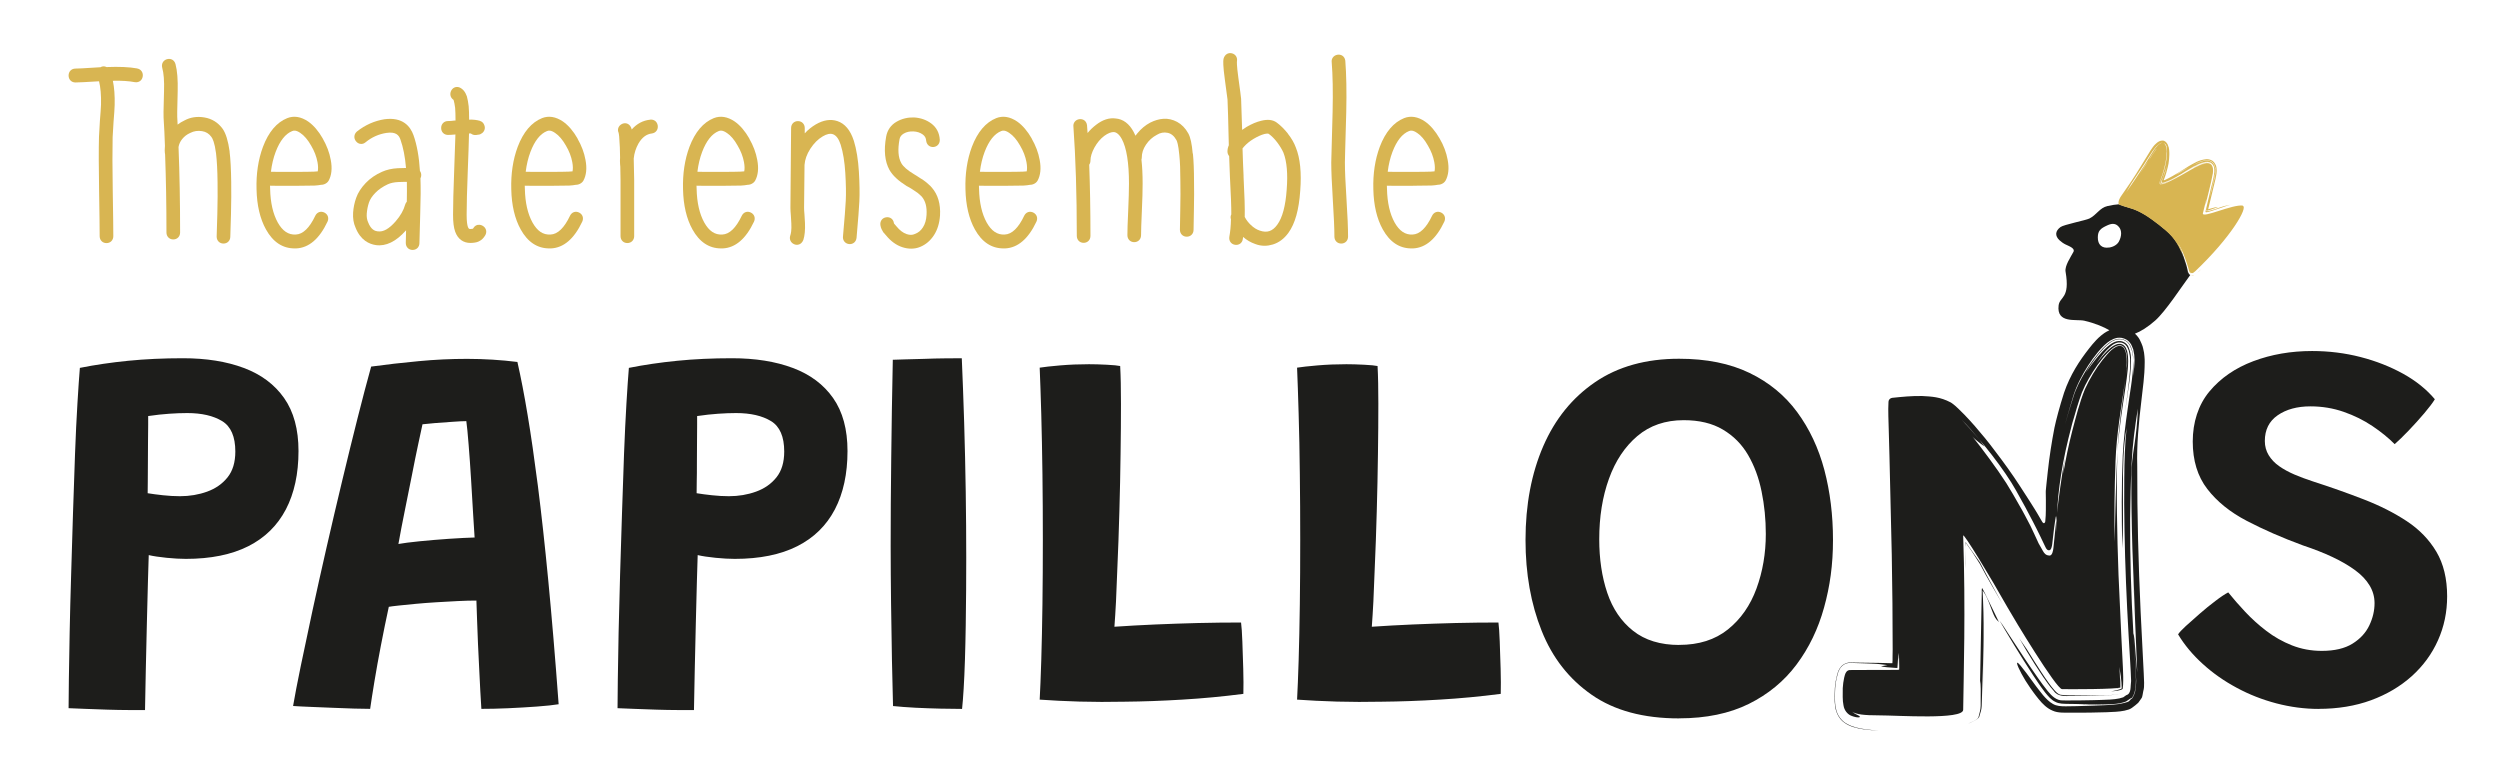
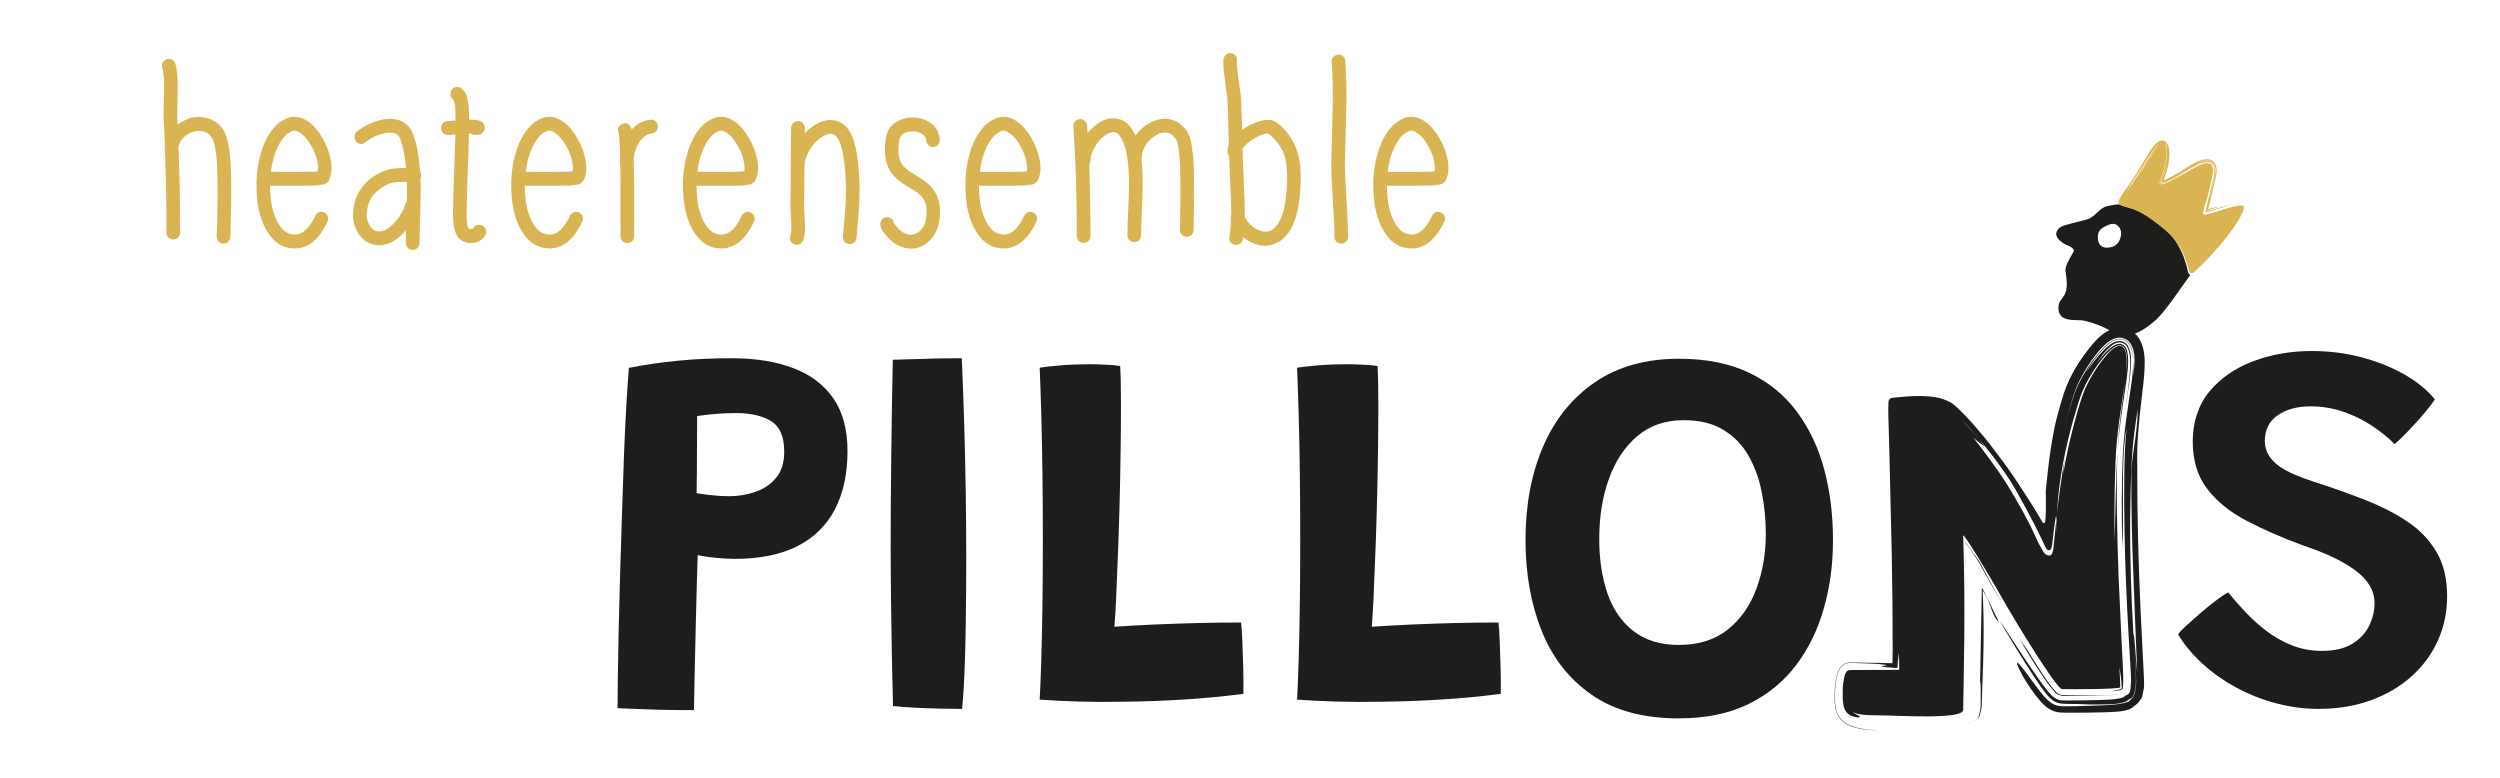
<svg xmlns="http://www.w3.org/2000/svg" id="Ebene_1" data-name="Ebene 1" viewBox="0 0 443.21 137.91">
  <defs>
    <style>
      .cls-1 {
        fill: #1d1d1b;
      }

      .cls-1, .cls-2 {
        stroke-width: 0px;
      }

      .cls-2 {
        fill: #d8b552;
      }
    </style>
  </defs>
  <path class="cls-2" d="M389.53,48.35c.3-.23.51-.38.78-.76-.23.33-.52.48-.78.76" />
  <path class="cls-2" d="M392.95,36.09l-.05.22c.13-.56.25-1.11.37-1.65-.12.53-.22.97-.32,1.44" />
-   <path class="cls-1" d="M26.18,87.44c.79.13,1.7.25,2.72.36,1.01.11,2.02.17,3,.17,1.72,0,3.32-.27,4.82-.81,1.49-.54,2.7-1.38,3.62-2.53.92-1.15,1.38-2.67,1.38-4.58,0-2.64-.78-4.44-2.33-5.39-1.56-.95-3.62-1.43-6.2-1.43-.99,0-2.05.04-3.2.12-1.14.08-2.38.21-3.72.41v1.57c0,.86-.01,1.9-.03,3.12-.02,1.22-.02,2.45-.02,3.67s0,2.33-.02,3.31c-.02.99-.02,1.65-.02,2M12.16,125.54c0-1.11.02-2.84.05-5.17.03-2.34.08-5.09.14-8.25.06-3.16.15-6.55.26-10.16.11-3.61.22-7.25.33-10.92.11-3.67.23-7.18.36-10.54.12-3.35.27-6.36.43-9.01.16-2.65.3-4.74.43-6.27,2.7-.54,5.56-.96,8.58-1.26,3.02-.3,6.25-.45,9.68-.45,4.13,0,7.73.57,10.8,1.72,3.07,1.15,5.45,2.92,7.15,5.34,1.7,2.42,2.55,5.55,2.55,9.39,0,4.04-.75,7.49-2.24,10.35-1.5,2.86-3.72,5.04-6.67,6.53-2.96,1.49-6.65,2.24-11.06,2.24-.99,0-2.12-.06-3.41-.19-1.29-.13-2.35-.29-3.17-.48-.03.89-.08,2.43-.14,4.62-.06,2.19-.13,4.67-.19,7.42-.07,2.75-.13,5.5-.19,8.25-.06,2.75-.11,5.14-.14,7.18h-2.82c-1.21,0-2.49-.03-3.86-.07-1.37-.05-2.67-.1-3.91-.14-1.24-.05-2.22-.09-2.95-.12" />
-   <path class="cls-1" d="M70.63,96.44c.83-.15,2.07-.31,3.74-.48,1.67-.17,3.42-.31,5.24-.44,1.82-.12,3.33-.2,4.53-.23-.06-.74-.14-2.05-.25-3.95-.11-1.9-.23-3.98-.37-6.23-.14-2.25-.28-4.34-.44-6.27-.15-1.93-.29-3.33-.41-4.18-.55,0-1.37.04-2.46.12-1.09.08-2.14.15-3.15.23-1.01.08-1.73.15-2.16.21-.19.83-.44,2.04-.78,3.63-.34,1.59-.71,3.4-1.1,5.42-.4,2.02-.81,4.08-1.24,6.18-.43,2.1-.81,4.1-1.15,6M65.62,125.67c-.71,0-1.65-.02-2.83-.05-1.18-.03-2.44-.08-3.79-.14-1.35-.06-2.65-.11-3.91-.16-1.26-.05-2.3-.1-3.13-.16.31-1.81.76-4.17,1.36-7.08.6-2.91,1.29-6.18,2.07-9.79.78-3.62,1.63-7.4,2.53-11.35.91-3.95,1.82-7.88,2.76-11.77.93-3.89,1.84-7.57,2.71-11.03.87-3.46,1.68-6.51,2.41-9.15,2.7-.37,5.5-.69,8.41-.96,2.91-.28,5.78-.41,8.6-.41,1.5,0,3,.05,4.5.14,1.5.09,2.97.23,4.42.41.61,2.7,1.22,5.83,1.81,9.4.6,3.57,1.2,7.76,1.82,12.57.61,4.81,1.23,10.4,1.84,16.76.61,6.36,1.23,13.68,1.84,21.95-.92.15-2.2.29-3.84.41-1.64.12-3.35.22-5.13.3-1.78.08-3.35.11-4.73.11-.06-.89-.12-1.95-.19-3.19-.06-1.24-.13-2.58-.2-4.02-.08-1.44-.15-2.89-.21-4.34-.06-1.45-.11-2.85-.16-4.18-.05-1.33-.09-2.49-.12-3.47-.98,0-2.09.03-3.31.09-1.23.06-2.48.13-3.77.21-1.29.08-2.5.17-3.65.28-1.15.11-2.15.21-3.01.3-.86.09-1.46.17-1.79.23-.49,2.27-.96,4.55-1.4,6.85-.44,2.3-.83,4.43-1.15,6.39-.32,1.96-.58,3.59-.76,4.87" />
  <path class="cls-1" d="M123.5,87.44c.79.13,1.7.25,2.72.36,1.02.11,2.02.17,3,.17,1.72,0,3.32-.27,4.81-.81,1.5-.54,2.7-1.38,3.62-2.53.92-1.15,1.38-2.67,1.38-4.58,0-2.64-.78-4.44-2.33-5.39-1.56-.95-3.62-1.43-6.2-1.43-.99,0-2.05.04-3.19.12-1.14.08-2.38.21-3.72.41v1.57c0,.86,0,1.9-.02,3.12-.02,1.22-.02,2.45-.02,3.67s0,2.33-.03,3.31c-.02.99-.02,1.65-.02,2M109.48,125.54c0-1.11.02-2.84.05-5.17.03-2.34.08-5.09.14-8.25.07-3.16.15-6.55.26-10.16.11-3.61.22-7.25.34-10.92.11-3.67.23-7.18.36-10.54.13-3.35.27-6.36.43-9.01.16-2.65.3-4.74.43-6.27,2.7-.54,5.56-.96,8.58-1.26,3.02-.3,6.24-.45,9.68-.45,4.13,0,7.73.57,10.8,1.72,3.07,1.15,5.45,2.92,7.15,5.34,1.7,2.42,2.55,5.55,2.55,9.39,0,4.04-.75,7.49-2.24,10.35-1.5,2.86-3.72,5.04-6.68,6.53-2.96,1.49-6.64,2.24-11.06,2.24-.99,0-2.12-.06-3.41-.19-1.29-.13-2.35-.29-3.17-.48-.03.89-.08,2.43-.14,4.62-.06,2.19-.13,4.67-.19,7.42-.06,2.75-.13,5.5-.19,8.25-.07,2.75-.11,5.14-.14,7.18h-2.81c-1.21,0-2.5-.03-3.86-.07s-2.67-.1-3.91-.14c-1.24-.05-2.22-.09-2.96-.12" />
  <path class="cls-1" d="M170.55,125.68c-1.06,0-2.32-.02-3.79-.05-1.47-.03-2.96-.09-4.46-.16-1.5-.08-2.83-.18-3.98-.3-.06-2.11-.12-4.77-.19-8-.06-3.22-.11-6.63-.16-10.21-.04-3.58-.07-6.97-.07-10.16,0-4.77.03-9.95.1-15.53.06-5.58.15-11.41.28-17.49.46-.03,1.2-.05,2.21-.07,1.01-.02,2.13-.05,3.37-.09,1.24-.05,2.46-.08,3.65-.09,1.19-.01,2.19-.02,3-.02.15,3.47.29,7.25.42,11.35.12,4.09.22,8.2.28,12.32.06,4.12.09,8.03.09,11.72,0,1.77,0,3.68-.02,5.74-.02,2.06-.04,4.15-.07,6.25-.03,2.11-.08,4.13-.14,6.07-.06,1.94-.14,3.67-.23,5.18s-.19,2.7-.28,3.53" />
  <path class="cls-1" d="M184.32,124.05c.09-1.7.19-4.03.28-6.97.09-2.95.16-6.26.21-9.95.05-3.69.07-7.5.07-11.44s-.02-7.82-.07-11.65c-.05-3.83-.12-7.38-.21-10.65-.09-3.27-.19-6.01-.28-8.21.77-.12,1.98-.26,3.62-.4,1.64-.14,3.35-.21,5.12-.21.9,0,1.95.03,3.14.09,1.19.06,1.99.14,2.39.23.1,1.8.14,4.04.14,6.72s-.02,5.64-.07,8.88c-.04,3.24-.11,6.61-.21,10.11-.09,3.5-.22,6.96-.37,10.37-.07,1.98-.14,3.87-.23,5.65-.09,1.78-.19,3.28-.28,4.49,2.32-.16,4.74-.29,7.23-.4,2.49-.11,5.03-.19,7.6-.26,2.57-.06,5.12-.09,7.62-.09.1.71.17,1.84.23,3.37.06,1.53.12,3.16.16,4.86.05,1.7.05,3.18.02,4.42-3.63.47-7.24.81-10.83,1.02-3.6.22-7.01.34-10.23.37-2.76.06-5.42.05-7.98-.02-2.56-.08-4.92-.19-7.09-.35" />
  <path class="cls-1" d="M229.95,124.05c.09-1.7.19-4.03.28-6.97.09-2.95.16-6.26.21-9.95.05-3.69.07-7.5.07-11.44s-.02-7.82-.07-11.65c-.04-3.83-.11-7.38-.21-10.65-.09-3.27-.19-6.01-.28-8.21.77-.12,1.98-.26,3.62-.4,1.64-.14,3.35-.21,5.12-.21.9,0,1.95.03,3.14.09,1.19.06,1.99.14,2.39.23.1,1.8.14,4.04.14,6.72s-.02,5.64-.07,8.88c-.04,3.24-.11,6.61-.21,10.11-.09,3.5-.22,6.96-.37,10.37-.07,1.98-.14,3.87-.23,5.65-.09,1.78-.19,3.28-.28,4.49,2.32-.16,4.74-.29,7.23-.4,2.49-.11,5.03-.19,7.6-.26,2.57-.06,5.12-.09,7.62-.09.1.71.17,1.84.23,3.37.06,1.53.12,3.16.16,4.86.05,1.7.05,3.18.02,4.42-3.63.47-7.24.81-10.83,1.02-3.6.22-7.01.34-10.23.37-2.76.06-5.42.05-7.98-.02-2.56-.08-4.92-.19-7.09-.35" />
  <path class="cls-1" d="M297.7,114.33c3.47,0,6.35-.91,8.63-2.74,2.28-1.83,3.97-4.25,5.07-7.26,1.1-3.01,1.65-6.23,1.65-9.67,0-2.6-.25-5.11-.75-7.53-.49-2.42-1.29-4.57-2.39-6.46-1.1-1.89-2.59-3.4-4.47-4.51-1.88-1.12-4.19-1.67-6.95-1.67-3.26,0-5.99.94-8.21,2.81-2.21,1.88-3.9,4.4-5.04,7.58-1.15,3.18-1.72,6.75-1.72,10.72,0,3.5.47,6.67,1.42,9.49.95,2.82,2.47,5.07,4.58,6.74,2.11,1.67,4.84,2.51,8.18,2.51M297.65,127.36c-6.29,0-11.45-1.39-15.46-4.18-4.02-2.79-6.98-6.57-8.88-11.35-1.91-4.77-2.86-10.14-2.86-16.09,0-6.26,1.05-11.8,3.14-16.63,2.09-4.82,5.16-8.61,9.21-11.37,4.05-2.76,9-4.14,14.86-4.14,4.87,0,9.03.84,12.49,2.51,3.46,1.67,6.28,3.99,8.46,6.95,2.18,2.96,3.79,6.38,4.82,10.25,1.02,3.88,1.53,8.02,1.53,12.42s-.53,8.18-1.58,11.97c-1.05,3.8-2.68,7.17-4.88,10.11-2.2,2.95-5.02,5.27-8.46,6.98-3.44,1.7-7.56,2.56-12.37,2.56" />
  <path class="cls-1" d="M411.07,125.68c-2.51,0-5.01-.33-7.49-.98-2.48-.65-4.83-1.57-7.05-2.77-2.22-1.19-4.22-2.59-6-4.21-1.78-1.61-3.25-3.36-4.39-5.26.19-.31.64-.8,1.37-1.47.73-.67,1.56-1.4,2.49-2.21.93-.81,1.85-1.56,2.77-2.25.91-.7,1.67-1.2,2.26-1.51.9,1.12,1.9,2.27,3.02,3.46,1.12,1.19,2.36,2.32,3.74,3.37,1.38,1.06,2.89,1.91,4.53,2.56,1.65.65,3.41.98,5.3.98,2.26,0,4.08-.43,5.44-1.28,1.37-.85,2.36-1.93,2.98-3.23.62-1.3.93-2.62.93-3.95,0-1.12-.29-2.16-.88-3.14-.59-.98-1.44-1.88-2.56-2.7-1.12-.82-2.45-1.6-4-2.33-1.55-.73-3.3-1.42-5.26-2.07-3.69-1.36-7.01-2.81-9.95-4.35-2.94-1.53-5.28-3.42-7-5.65-1.72-2.23-2.58-5.04-2.58-8.42s.98-6.49,2.95-8.86c1.97-2.37,4.56-4.16,7.77-5.37,3.21-1.21,6.69-1.81,10.44-1.81,2.98,0,5.85.36,8.6,1.07,2.76.71,5.28,1.71,7.56,2.97,2.28,1.27,4.15,2.78,5.6,4.51-.37.62-.99,1.44-1.86,2.47-.87,1.02-1.79,2.05-2.77,3.07-.98,1.02-1.81,1.83-2.49,2.42-1.11-1.12-2.43-2.19-3.95-3.21s-3.21-1.86-5.07-2.51c-1.86-.65-3.83-.98-5.91-.98-2.35,0-4.29.53-5.81,1.58-1.52,1.05-2.28,2.57-2.28,4.56,0,.93.23,1.77.68,2.51.45.74,1.07,1.4,1.86,1.95.79.56,1.7,1.05,2.72,1.49,1.02.43,2.11.84,3.25,1.21,3.16,1.02,6.17,2.08,9.02,3.19,2.85,1.1,5.4,2.39,7.63,3.86,2.23,1.47,3.98,3.28,5.25,5.42,1.27,2.14,1.91,4.78,1.91,7.91,0,2.79-.54,5.39-1.63,7.81-1.08,2.42-2.63,4.53-4.65,6.35-2.02,1.81-4.42,3.23-7.21,4.26-2.79,1.02-5.89,1.53-9.3,1.53" />
  <path class="cls-1" d="M352,105.48l-.28-.45-.14-.22s-.05-.08-.09-.1c-.02.04,0,.1,0,.15l.06,1.27c.03.8.05,1.6.08,2.39.01.65.02,1.3.03,1.94,0,.89,0,1.76,0,2.64-.04,3.1-.07,6.13-.1,9.07l.08-10.67c0,1-.01,1.97-.02,2.92-.02,1.11-.04,2.2-.06,3.28-.08,2.45-.15,4.89-.24,7.48-.02.68-.24,1.19-.4,1.77-.07.6-1.46,1.07-2,1.36.34-.25,1.72-.63,1.85-1.23.12-.62.37-1.17.37-1.96.02-2.66.04-3.82-.1-4.43.08-4.28.16-8.56.24-12.83l.05-2.56c.03-.36-.04-.87.06-1.07.27.44.48.9.7,1.34.77,1.58,1.53,3.16,2.29,4.72-.64-.56-.84-1.05-1.21-1.99-.33-.88-.79-2.14-1.17-2.82" />
-   <path class="cls-1" d="M333.46,129.59c1.64,0,3.4.03,5.09.05-1.78-.02-3.52-.04-5.09-.05" />
  <path class="cls-1" d="M357.96,113.13c.47.69.94,1.36,1.41,2.05.82,1.33,1.66,2.67,2.53,3.99.45.68.86,1.3,1.38,2.01.29.39.58.79.91,1.15.32.35.66.74,1.13.84.89.14,2.07.08,2.79.11h2.4s2.77-.02,2.77-.02c1-.04,2.07-.06,2.85-.37-.85.34-2.03.36-3.14.4-.99.02-1.99.04-3,.07-.92,0-1.85.02-2.78.03-1.12,0-2.41.15-3.11-.9-.39-.42-.74-.88-1.08-1.35l-.8-1.13c-.52-.76-1.02-1.52-1.5-2.28-.97-1.53-1.89-3.06-2.75-4.6" />
  <path class="cls-1" d="M355.17,107.38c-1.36-2.43-2.8-4.75-4.17-7.4l-1.4-2.19-.83-1.17-.16-.25s-.05-.09-.1-.1c-.02.04,0,.08-.01.12l-.04.61c0,1.25.1,2.58.06,3.85,0-1.28-.07-2.8-.06-4.1v-.48s0-.08,0-.12c.02-.03.07.04.1.07l.16.24.83,1.16,1.48,2.11s0,.01.01.02c1.41,2.72,2.79,5.18,4.13,7.64" />
-   <path class="cls-1" d="M375.37,122c-.28.02-.55.04-.83.06l.77-.07c.13-.02.25-.04.38-.06.06-.02.12-.03.18-.06.07-.04.02-.12.03-.18-.02-.53-.05-1.05-.08-1.57l-.22-3.1c.09.83.16,1.7.23,2.62.03.46.05.93.08,1.4l.02.71c.05.15-.1.2-.21.21-.12.02-.24.04-.35.05" />
-   <path class="cls-2" d="M24.31,12.13c-1.38-.25-3.2-.33-5.42-.24-.35-.18-.75-.17-1.08.03-3.07.2-4.11.24-4.44.24-.7,0-1.21.52-1.21,1.23s.51,1.23,1.21,1.23c.54,0,1.91-.07,4.19-.21.27,1.09.39,2.47.35,4.13-.03.64-.09,1.61-.2,2.91-.08,1.28-.13,2.21-.16,2.8-.06,2.24-.05,5.48.02,9.62.07,4.14.1,6.81.1,8,0,.71.51,1.23,1.21,1.23s1.21-.52,1.21-1.23c0-1.19-.03-3.86-.1-8.01-.07-4.11-.07-7.32-.02-9.54.03-.54.08-1.44.16-2.69.11-1.32.18-2.32.2-3.03.04-1.64-.07-3.08-.32-4.28,1.56-.04,2.87.05,3.92.25.34.05.66-.03.91-.21.18-.14.41-.39.47-.84.09-.69-.33-1.27-1-1.38" />
  <path class="cls-2" d="M40.71,26.87v-.02c-.27-1.89-.67-3.21-1.25-4.03-.81-1.1-1.89-1.78-3.23-2-1.3-.22-2.49-.03-3.5.52-.45.21-.87.46-1.24.75-.02-.46-.05-.93-.07-1.39-.01-.12-.02-.81.08-4.49.05-2.06-.07-3.65-.39-4.86-.12-.44-.39-.66-.58-.77-.28-.15-.61-.18-.95-.08-.67.21-1,.83-.82,1.52.27.95.38,2.35.32,4.14-.11,3.7-.1,4.45-.08,4.68.11,1.69.19,3.41.24,5.01-.06.54-.05,1.09.03,1.55.16,4.3.24,8.95.24,13.82,0,.71.51,1.23,1.21,1.23s1.21-.52,1.21-1.23c0-5.31-.09-10.41-.28-15.16.09-.51.3-.98.65-1.41.38-.47.83-.82,1.44-1.09.65-.33,1.32-.43,2.08-.31.7.11,1.24.45,1.66,1.03.2.26.57.98.82,2.9.15,1.29.25,3.03.27,5.18.03,1.51.01,3.39-.04,5.56-.08,2.31-.12,3.65-.12,4.03,0,.71.51,1.23,1.21,1.23s1.21-.52,1.21-1.23c0-.37.04-1.69.12-3.97.05-2.21.07-4.13.04-5.69-.03-2.24-.12-4.06-.29-5.41" />
  <path class="cls-2" d="M53.27,23.59c.67.45,1.3,1.19,1.88,2.21.58.97.96,1.97,1.14,2.96.12.65.13,1.2.04,1.62-.19.02-.43.04-.7.05-.71.03-1.75.04-3.12.04h-3.33c-.48-.01-.85-.02-1.15-.02.16-1.29.44-2.47.84-3.52.75-1.97,1.73-3.21,2.93-3.69.26-.11.69-.2,1.46.34M57.23,24.57c-.76-1.33-1.63-2.35-2.6-3.03-1.28-.86-2.52-1.06-3.7-.6-1.87.75-3.32,2.46-4.31,5.09-.84,2.26-1.22,4.79-1.14,7.53.06,2.83.62,5.22,1.67,7.11,1.24,2.24,2.95,3.37,5.08,3.37.09,0,.19,0,.28,0,2.25-.1,4.12-1.7,5.55-4.74.29-.62.08-1.28-.52-1.6-.3-.16-.64-.2-.94-.1-.3.1-.55.33-.7.64-1.03,2.17-2.19,3.29-3.46,3.34-1.33.08-2.36-.65-3.19-2.12-.85-1.53-1.31-3.53-1.36-5.97,0-.19-.02-.38-.02-.57.3,0,.71,0,1.28.02h3.35c1.4,0,2.47-.02,3.25-.04.48-.03.86-.07,1.13-.13.22,0,.4-.04.56-.09.36-.13.63-.33.82-.64.53-.96.66-2.2.38-3.68-.23-1.29-.71-2.56-1.42-3.79" />
  <path class="cls-2" d="M66.96,41.02c-.49-.06-1.19-.29-1.71-1.64-.19-.42-.27-.93-.23-1.51.05-.67.18-1.33.39-1.96.19-.57.57-1.15,1.14-1.73.58-.6,1.32-1.1,2.2-1.51.5-.23,1.14-.37,1.91-.4.37-.02.72-.03,1.06-.03.14,0,.27,0,.41,0,.02,1.03.02,2.21-.01,3.52-.13.14-.24.32-.3.54-.26.96-.82,1.95-1.68,2.94-1.15,1.32-2.21,1.93-3.17,1.77M74.45,30.34c-.15-2.52-.54-4.67-1.15-6.39-.55-1.52-1.87-3.24-5.13-2.81-1.77.28-3.41,1-4.9,2.18-.52.46-.59,1.16-.18,1.7.28.37.61.47.84.49.32.04.63-.07.87-.28,1.11-.91,2.37-1.47,3.73-1.67,1.72-.25,2.21.46,2.46,1.17.5,1.4.83,3.1.99,5.05-.44,0-.94.01-1.47.04-1.05.06-1.99.28-2.77.63-1.14.5-2.12,1.17-2.91,2-.79.83-1.36,1.7-1.68,2.61-.31.86-.49,1.75-.55,2.65-.06.97.08,1.86.42,2.61.89,2.28,2.45,2.96,3.62,3.13,1.77.25,3.56-.62,5.29-2.56.02-.02.04-.04.06-.06-.03,1.1-.05,1.85-.05,2.25,0,.71.51,1.23,1.21,1.23s1.21-.52,1.21-1.23c0-.65.05-2.37.14-5.18.09-2.62.1-4.73.04-6.28.09-.17.14-.37.14-.58,0-.27-.08-.52-.22-.72" />
  <path class="cls-2" d="M84.71,39.86c-.23.05-.55.18-.79.57v.02s-.06.08-.08.1c-.07.01-.17.02-.31.04-.35.05-.46-.03-.58-.37-.1-.28-.22-.87-.22-2.14,0-1.81.07-4.42.2-7.76.11-2.86.19-5.08.22-6.66.11,0,.22,0,.32,0,.26.22.6.32.97.27l.31-.05c.13,0,.26-.03.39-.08l.35-.21c.42-.34.57-.87.39-1.35-.11-.36-.33-.57-.51-.68l-.33-.15c-.51-.14-1.13-.23-1.87-.2,0-1-.03-1.78-.08-2.37-.08-.68-.18-1.25-.32-1.76-.28-.79-.7-1.32-1.33-1.59-.64-.23-1.28.09-1.52.75-.2.57-.01,1.13.48,1.46.01.03.03.06.04.11.09.32.18.77.25,1.31.04.51.07,1.27.07,2.25h-.17c-.49.07-.88.09-1.17.09-.7,0-1.21.52-1.21,1.23s.51,1.23,1.21,1.23c.33,0,.77-.03,1.32-.08-.04,1.56-.11,3.7-.22,6.42-.13,3.4-.2,6.03-.2,7.82,0,1.31.12,2.29.38,3,.47,1.3,1.43,1.99,2.7,1.99.13,0,.26,0,.4-.02.53-.04.93-.15,1.17-.3.4-.19.75-.53,1.03-.99.37-.59.23-1.28-.33-1.67-.29-.2-.62-.28-.94-.22" />
  <path class="cls-2" d="M98.44,23.59c.67.45,1.3,1.19,1.88,2.21.58.97.96,1.97,1.14,2.96.12.65.13,1.2.04,1.62-.19.02-.43.04-.7.05-.71.03-1.75.04-3.12.04h-3.33c-.48-.01-.85-.02-1.15-.02.16-1.29.44-2.47.84-3.52.75-1.97,1.73-3.21,2.93-3.69.26-.11.69-.2,1.46.34M102.4,24.57c-.76-1.33-1.63-2.35-2.6-3.03-1.28-.86-2.52-1.06-3.7-.6-1.87.75-3.32,2.46-4.32,5.09-.84,2.26-1.22,4.79-1.14,7.53.06,2.83.62,5.22,1.67,7.11,1.24,2.24,2.95,3.37,5.08,3.37.09,0,.19,0,.28,0,2.25-.1,4.12-1.7,5.55-4.74.29-.62.08-1.28-.52-1.6-.3-.16-.64-.2-.94-.1-.3.1-.55.33-.7.64-1.03,2.17-2.19,3.29-3.46,3.34-1.37.08-2.36-.65-3.19-2.12-.85-1.53-1.31-3.53-1.36-5.97,0-.19-.02-.38-.02-.57.3,0,.71,0,1.28.02h3.35c1.4,0,2.47-.02,3.25-.04.48-.03.86-.07,1.13-.13.22,0,.4-.04.56-.09.36-.13.63-.33.82-.64.53-.96.66-2.2.38-3.68-.23-1.29-.71-2.56-1.42-3.79" />
  <path class="cls-2" d="M115.25,21.22c-1.26.13-2.35.71-3.26,1.74-.04-.17-.08-.3-.14-.41-.15-.32-.4-.55-.7-.65-.31-.1-.64-.06-.93.1-.6.32-.82.98-.55,1.54.04.12.06.35.1.65.03.51.07,1.18.12,1.95,0,.55.01,1.17.04,1.76-.03.44-.03.87,0,1.21l.04.45h0c0,.73.02,1.52.04,2.35v9.95c0,.71.51,1.23,1.21,1.23s1.21-.52,1.21-1.23v-9.96c-.03-1.5-.05-2.81-.08-3.8.09-.94.38-1.83.83-2.64.64-1.1,1.42-1.69,2.4-1.8.69-.1,1.12-.68,1.03-1.39-.06-.44-.29-.7-.47-.84-.25-.18-.56-.26-.88-.22" />
  <path class="cls-2" d="M128.89,23.59c.67.45,1.3,1.19,1.87,2.21.58.97.96,1.97,1.14,2.96.12.65.13,1.2.04,1.62-.19.02-.43.04-.7.05-.71.03-1.75.04-3.12.04h-3.33c-.48-.01-.85-.02-1.15-.02.16-1.29.44-2.47.84-3.52.75-1.97,1.73-3.21,2.93-3.69.26-.11.69-.2,1.46.34M132.85,24.57c-.76-1.33-1.63-2.35-2.6-3.03-1.27-.86-2.52-1.06-3.7-.6-1.87.75-3.32,2.46-4.32,5.09-.84,2.26-1.22,4.79-1.14,7.53.06,2.83.62,5.22,1.67,7.11,1.24,2.24,2.95,3.37,5.08,3.37.09,0,.19,0,.28,0,2.25-.1,4.12-1.7,5.55-4.74.29-.62.08-1.28-.52-1.6-.3-.16-.64-.2-.94-.1-.3.1-.55.33-.7.64-1.03,2.17-2.19,3.29-3.46,3.34-1.35.08-2.36-.65-3.19-2.12-.85-1.53-1.31-3.53-1.36-5.97,0-.19-.02-.38-.02-.57.3,0,.71,0,1.28.02h3.35c1.4,0,2.47-.02,3.25-.04.48-.03.86-.07,1.13-.13.22,0,.4-.04.56-.09.36-.13.63-.33.82-.64.53-.96.66-2.2.38-3.68-.23-1.29-.71-2.56-1.42-3.79" />
  <path class="cls-2" d="M151.36,24.93h0c-.6-1.86-1.58-3.02-2.9-3.46-1.19-.4-2.48-.2-3.84.59-.72.43-1.38.95-1.95,1.58,0-.33,0-.64,0-.94,0-.71-.51-1.23-1.21-1.23s-1.21.52-1.21,1.23c0,1.58-.02,3.94-.06,7.06-.04,3.14-.06,5.5-.06,7.09,0,.33.03.8.08,1.39.05.7.08,1.15.08,1.38.06,1.18-.07,1.82-.2,2.18-.19.63.1,1.24.71,1.5.16.07.32.1.48.1.15,0,.3-.03.44-.09.21-.09.5-.28.7-.77.25-.77.34-1.76.29-3.01,0-.21-.03-.7-.09-1.5-.05-.5-.07-.89-.07-1.18,0-1.56.03-4.1.08-7.62.07-.94.41-1.9,1.03-2.86.62-.96,1.36-1.7,2.19-2.19.72-.43,1.32-.55,1.81-.39.59.21,1.05.84,1.38,1.87.43,1.37.7,3.05.82,5.01.12,2,.15,3.66.08,4.93-.07,1.31-.21,3.14-.42,5.45-.02.37-.05.65-.07.83-.09.7.34,1.28,1.02,1.38.34.05.66-.03.91-.22.18-.14.41-.39.47-.85.03-.24.06-.56.08-.96.21-2.34.35-4.19.42-5.54.07-1.39.04-3.14-.08-5.22-.13-2.14-.43-4-.9-5.53" />
  <path class="cls-2" d="M164.63,32.68l-.43-.37c-.16-.13-.36-.28-.63-.47l-.39-.23c-.13-.1-.35-.25-.67-.44-.23-.14-.38-.22-.51-.31-1.13-.68-1.88-1.33-2.22-1.95-.55-.99-.65-2.42-.3-4.26.08-.41.32-.72.74-.97.49-.29,1.07-.41,1.72-.38.65.03,1.19.21,1.65.54.38.28.57.61.61,1.14.09.69.64,1.14,1.3,1.08.65-.06,1.11-.55,1.11-1.26-.07-1.25-.59-2.23-1.54-2.93-.86-.63-1.87-.98-3.03-1.05-1.1-.03-2.13.21-3.06.74-1.02.57-1.67,1.49-1.88,2.66-.44,2.42-.24,4.4.58,5.89.56,1,1.57,1.94,3.07,2.88l.16.08c.07.03.2.11.38.21.21.13.37.22.45.28.1.08.28.2.54.36.18.11.32.2.41.28.1.08.22.18.36.31.14.12.26.24.35.33.67.78.95,1.84.86,3.26-.05.88-.26,1.63-.65,2.22-.37.57-.8.93-1.43,1.16-.41.2-.88.21-1.45.02-.62-.21-1.22-.66-1.82-1.39-.07-.07-.14-.15-.22-.26l-.17-.19s-.04-.1-.04-.1h0c-.06-.44-.29-.7-.47-.83-.25-.19-.58-.26-.91-.21-.69.1-1.12.69-1.02,1.4.04.26.11.5.21.71.09.18.17.33.3.54l.52.59c.83,1.01,1.79,1.71,2.86,2.06.54.18,1.06.26,1.57.26.55,0,1.08-.1,1.59-.31,1-.41,1.83-1.12,2.46-2.1.61-.95.97-2.12,1.06-3.47.12-2.03-.37-3.7-1.44-4.93-.18-.22-.38-.43-.62-.61" />
  <path class="cls-2" d="M178.96,23.59c.67.45,1.3,1.19,1.88,2.21.58.97.96,1.97,1.14,2.96.12.65.13,1.2.04,1.62-.19.02-.43.04-.7.05-.71.03-1.75.04-3.12.04h-3.33c-.48-.01-.85-.02-1.15-.02.16-1.29.44-2.47.84-3.52.75-1.97,1.73-3.21,2.93-3.69.26-.11.69-.2,1.46.34M182.92,24.57c-.76-1.33-1.63-2.35-2.6-3.03-1.28-.86-2.52-1.06-3.7-.6-1.87.75-3.32,2.46-4.32,5.09-.84,2.26-1.22,4.79-1.14,7.53.06,2.83.62,5.22,1.67,7.11,1.24,2.24,2.95,3.37,5.08,3.37.09,0,.19,0,.28,0,2.25-.1,4.12-1.7,5.55-4.74.29-.62.08-1.28-.52-1.6-.3-.16-.64-.2-.94-.1-.3.1-.55.33-.7.64-1.03,2.17-2.19,3.29-3.46,3.34-1.33.08-2.36-.65-3.19-2.12-.85-1.53-1.31-3.53-1.36-5.97,0-.19-.02-.38-.02-.57.3,0,.71,0,1.28.02h3.35c1.4,0,2.47-.02,3.25-.04.48-.03.86-.07,1.13-.13.22,0,.4-.04.56-.09.36-.13.63-.33.82-.64.53-.96.66-2.2.38-3.68-.23-1.29-.71-2.56-1.42-3.79" />
  <path class="cls-2" d="M211.45,27.24c-.15-1.76-.4-2.9-.79-3.6-.51-.92-1.18-1.6-1.97-2.03-.79-.42-1.63-.61-2.43-.55-.78.05-1.56.28-2.35.68-.85.45-1.62,1.09-2.27,1.89-.12.14-.23.29-.34.43-.1-.23-.21-.46-.32-.67-.79-1.48-1.89-2.29-3.21-2.39-1.13-.15-2.29.23-3.43,1.11-.58.44-1.09.93-1.53,1.47-.03-.47-.06-.93-.1-1.4-.06-.44-.29-.7-.46-.83-.25-.19-.58-.27-.93-.22-.68.11-1.11.69-1.02,1.33.39,5.44.6,11.96.6,19.36,0,.71.51,1.23,1.21,1.23s1.21-.52,1.21-1.23c0-4.67-.08-8.91-.22-12.62.14-.2.22-.45.22-.72,0-.68.24-1.46.7-2.31.48-.87,1.07-1.57,1.75-2.08.67-.49,1.26-.7,1.72-.68.19.03.77.11,1.38,1.22.85,1.56,1.28,4.22,1.28,7.93,0,1.15-.05,2.76-.14,4.83-.1,2.1-.14,3.54-.14,4.31,0,.71.51,1.23,1.21,1.23s1.21-.52,1.21-1.23c0-.76.05-2.17.14-4.23.1-2.1.14-3.74.14-4.91,0-1.61-.07-3.04-.21-4.27.04-.12.06-.24.06-.37,0-.78.24-1.52.74-2.27.51-.76,1.14-1.33,1.93-1.75.62-.38,1.26-.5,1.93-.35.64.14,1.15.57,1.56,1.32.09.17.32.75.49,2.58.13,1.21.19,2.79.19,4.72.03,1.32.02,3.02-.02,5.08-.04,2.09-.06,3.25-.06,3.48,0,.71.51,1.23,1.21,1.23s1.21-.52,1.21-1.23c0-.23.02-1.37.06-3.45.04-2.1.05-3.82.02-5.14,0-2-.07-3.66-.2-4.94" />
  <path class="cls-2" d="M220.47,31.27c-.07-1.5-.14-3.15-.19-4.96.07-.1.17-.21.28-.33.44-.49,1-.95,1.66-1.35.72-.43,1.37-.72,1.93-.87.59-.14.77-.05.79-.02.51.37,1.01.87,1.48,1.49.48.64.86,1.26,1.11,1.83.61,1.56.8,3.76.58,6.56h0c-.2,2.88-.76,4.96-1.66,6.2-.85,1.18-1.81,1.51-3.11,1.06-.55-.18-1.08-.51-1.58-.99-.44-.41-.81-.89-1.09-1.43.04-1.42-.03-3.78-.21-7.2M228.33,23.69c-.64-.8-1.3-1.46-1.97-1.95-.69-.52-1.62-.62-2.77-.33-.8.19-1.67.55-2.59,1.09-.28.17-.54.35-.79.53-.08-2.63-.14-4.46-.18-5.51-.03-.35-.19-1.6-.49-3.75-.32-2.33-.26-2.85-.24-2.96.1-.65-.28-1.21-.91-1.36-.66-.16-1.28.21-1.48.99-.07.4-.1,1.18.24,3.68.3,2.17.46,3.35.47,3.54.05.98.13,3.63.23,8.09-.16.37-.24.73-.24,1.09,0,.33.11.62.3.83.04,1.39.09,2.62.14,3.72.17,3.12.25,5.34.24,6.62-.14.28-.16.6-.06.85v.06c-.02,1.12-.12,2.14-.29,3.09-.1.7.33,1.29,1.02,1.39.34.05.66-.03.91-.21.18-.14.41-.39.46-.8.02-.12.04-.25.06-.38.64.56,1.36.98,2.15,1.25.54.21,1.09.31,1.65.31.48,0,.97-.08,1.47-.23,1.07-.33,2-1.02,2.76-2.07,1.18-1.64,1.86-4.07,2.09-7.44.25-3.19-.01-5.78-.77-7.66-.3-.83-.78-1.66-1.42-2.47" />
  <path class="cls-2" d="M238.43,28.81c0-.26.03-1.77.24-8.95.08-3.63.02-6.68-.17-9.11-.06-.45-.29-.7-.47-.84-.25-.19-.59-.26-.91-.21-.69.11-1.12.69-1.03,1.33.18,2.26.24,5.21.16,8.78-.16,5.59-.24,8.53-.24,9,0,1.49.1,3.72.28,6.65.18,2.89.28,5.07.28,6.49,0,.71.51,1.23,1.21,1.23s1.21-.52,1.21-1.23c0-1.49-.09-3.72-.28-6.65-.19-2.88-.28-5.06-.28-6.49" />
  <path class="cls-2" d="M251.27,23.59c.67.45,1.3,1.19,1.87,2.21.58.97.96,1.97,1.14,2.96.12.65.13,1.2.04,1.62-.2.02-.43.03-.7.05-.71.03-1.75.04-3.12.04h-3.33c-.48-.01-.85-.02-1.15-.02.16-1.29.44-2.47.84-3.52.75-1.97,1.73-3.21,2.93-3.69.26-.11.69-.2,1.46.34M250.51,32.93c1.4,0,2.47-.02,3.25-.04.48-.03.86-.07,1.13-.13.22,0,.4-.04.56-.09.36-.13.63-.33.82-.64.53-.96.66-2.2.38-3.68-.23-1.29-.71-2.57-1.42-3.78-.76-1.33-1.63-2.35-2.6-3.03-1.27-.86-2.52-1.06-3.7-.6-1.87.75-3.32,2.46-4.32,5.09-.84,2.26-1.22,4.79-1.14,7.52.06,2.83.62,5.22,1.67,7.11,1.24,2.24,2.95,3.38,5.08,3.38.09,0,.19,0,.28,0,2.25-.1,4.12-1.7,5.55-4.74.29-.62.08-1.28-.52-1.6-.3-.16-.64-.2-.94-.1-.3.1-.55.33-.7.64-1.03,2.17-2.19,3.29-3.46,3.34-1.31.08-2.35-.65-3.18-2.12-.85-1.53-1.31-3.53-1.36-5.97,0-.19-.02-.38-.02-.57.3,0,.71,0,1.28.02h3.35Z" />
  <path class="cls-1" d="M388.09,48.58c-.13-.17-.17-.32-.21-.45-.11-.5-.18-.82-.32-1.28-.26-.85-.55-1.72-.95-2.57-.39-.85-.9-1.66-1.54-2.4-.63-.73-1.43-1.35-2.23-2-1.6-1.25-3.34-2.51-5.29-3.03-.26-.07-1.83-.54-1.86-.64-.63.05-1.31.14-2.07.32-1.39.32-1.92,1.57-3.2,2.21-.65.32-4.53,1.08-5.12,1.51-.95.69-1.02,1.56-.19,2.34.33.3.7.57,1.1.76.66.31,1.7.69,1.38,1.3-.49.93-1.57,2.48-1.4,3.5.84,4.83-1.03,4.39-1.23,5.99-.41,3.29,3.16,2.39,4.56,2.72,1.98.46,3.51,1.14,4.44,1.69,0,0,0,0,0,0-.77.36-1.16.68-1.49.95-.34.28-.6.54-.85.8-.48.51-.88.99-1.26,1.48-1.71,2.18-3.34,4.65-4.43,7.83-.81,2.52-1.42,4.85-1.71,6.23-.49,2.53-.9,5.16-1.18,7.76l-.21,1.95-.1.98c-.03.33-.07.72-.05.73l.02,1.4c-.02,1.05.05,2.35-.11,3.8-.03.17-.18.36-.31.28-.11-.05-.18-.15-.24-.25l-.38-.65c-.25-.46-.57-.96-.89-1.5l-.97-1.54c-.56-.86-1.12-1.73-1.68-2.6-1.39-2.15-2.9-4.25-4.5-6.33-1.09-1.47-2.26-2.9-3.49-4.31-.61-.7-1.25-1.4-1.91-2.08-.33-.34-.67-.68-1.03-1.02-.31-.3-.77-.73-1.3-1.08-.02-.01-.05-.03-.07-.04-1.86-.98-3.38-1.04-5.04-1.13-1.82-.04-3.56.14-5.31.32-.36.04-.65.32-.67.68-.1,1.65.02,3.55.05,5.22l.12,4.4c.14,5.88.27,11.74.41,17.52.04,2.89.08,5.75.12,8.58.01,2.78.03,5.53.04,8.24l-.02,1.29v.61s-.02.3-.02.3c-.02.08.05.26-.1.21-.81-.02-1.62-.04-2.42-.06-1.29-.02-2.58-.03-3.85-.05l-.96-.02h-.12s-.06,0-.06,0h-.17c-.22.03-.45.09-.67.18-.2.08-.44.24-.54.33l-.18.17c-.11.12-.22.27-.29.38-.07.12-.14.25-.2.38-.15.35-.2.57-.26.78-.2.86-.31,1.34-.39,2.31l-.05,1.58c0,.6.02,1.2.11,1.77.18,1.12.74,2.21,1.7,2.84,1.78,1.27,4.83,1.23,6.02,1.39-.75-.09-1.54-.18-2.36-.27-1.11-.16-2.26-.39-3.25-.95-1.02-.52-1.79-1.6-1.99-2.79-.14-.59-.16-1.23-.17-1.87l.02-.96.03-.75c.05-.75.14-1.13.25-1.7.06-.27.12-.54.22-.88.07-.19.09-.33.3-.72l.07-.13c.04-.06.12-.18.19-.26.08-.09.16-.17.24-.25.07-.08.45-.34.74-.41.31-.11.72-.11.61-.1h.04s.09,0,.09,0c.91.03,1.82.06,2.69.09.43.02.86.04,1.27.05.39.02.89.04,1.07.07.52.06,1.02.12,1.49.18l-1.15.22c.42.12,1.4.21,2.56.28h.22c.09.03.15.03.13-.06l.03-.38c.02-.26.03-.53.05-.78.04-.53.07-1.03.1-1.44.11.79.04,1.65-.03,2.4q.07-.8.14-1.6c0,.44.02.91.03,1.4,0,.24,0,.49,0,.74-.13.12-.49.04-.72.07-1.05,0-2.17,0-3.31.01-1.27,0-2.55,0-3.8.01-.34,0-.67,0-.99.01-.15.02-.33.1-.42.18-.05.04-.09.09-.13.15-.1.13-.09.14-.14.22-.06.12-.09.21-.12.31-.06.18-.1.34-.13.5-.13.65-.22,1.18-.25,1.85,0,.99-.06,2.18.13,3.04.13.91.73,1.57,1.3,1.82,1.17.49,1.84.33,1.55.13-.16-.2-.73-.31-1.32-.82.76.49,2.15.65,4.69.65,3.43,0,14.97.82,15-.98.07-5.73.45-17.85,0-30.88-.02-.67,4.86,7.38,7.82,12.65,1.2,2.14,8.69,14.52,9.7,14.56.8.03,10.33.05,10.33-.33,0-.73-.06-1.96-.16-3.61.09.55.18,1.14.27,1.8.08.63.13,1.27.14,1.91v.12c-.07,0-.08.05-.13.06-.08.04-.16.07-.24.09l-.49.15c-.34.08-.68.15-1.02.21.5-.04,1.01-.07,1.44-.19.21-.06.47-.1.62-.26l.07-.69c.05-.96.02-1.98-.03-3.03l-.28-5.57-.5-10.91c-.26-7.27-.42-14.57-.19-21.82-.29,5.44-.38,10.84-.5,15.98-.07-4.77-.03-9.56.16-14.35.17-4.78,1.02-9.5,1.71-14.31-.52,4.25-1.18,8.45-1.37,12.68.26-3.85.86-7.7,1.45-11.6.14-.98.27-1.96.37-2.96.08-1.01.17-2.02-.08-3.19-.01-.14-.11-.31-.16-.46-.08-.17-.08-.28-.33-.56-.22-.25-.64-.4-.91-.37-.3,0-.49.08-.67.15-.66.3-1.02.67-1.42,1.03-.76.74-1.39,1.52-1.99,2.32.77-1.12,1.48-2.22,2.79-3.26.18-.13.39-.26.66-.37.28-.1.74-.24,1.33.02.29.15.47.34.62.55.08.14.12.24.18.36.12.24.2.48.23.68.21.87.19,1.6.19,2.35-.12,2.91-.6,5.67-.94,8.49.26-1.83.52-3.66.78-5.5.12-.94.24-1.88.29-2.87,0-1.02.16-1.99-.44-3.41l-.1-.2c-.08-.13-.18-.25-.29-.36-.25-.24-.61-.42-.95-.47-.65-.07-1,.11-1.28.23-.54.27-.85.54-1.17.81-.61.54-1.11,1.09-1.56,1.62-.9,1.07-1.64,2.09-2.24,2.94,1.01-1.65,2.01-3.06,3.25-4.36.32-.33.65-.64,1.11-.97.23-.16.5-.33.93-.48.12-.04.24-.07.37-.09.17-.02.34-.03.51-.02.41.03.85.2,1.21.51.14.13.26.28.37.44.08.13.09.16.13.25l.2.46c.14.32.15.53.22.8.1.5.12.92.15,1.34-.02-.47,0-.9-.13-1.48-.05-.27-.1-.54-.26-.9-.08-.18-.12-.29-.25-.52-.12-.17-.24-.33-.42-.48-.19-.15-.42-.3-.64-.37-.99-.3-1.55.01-1.87.14-.36.17-.59.33-.81.5-.43.33-.76.65-1.08.98-1.22,1.3-2.17,2.65-3.06,4.09-.86,1.41-1.69,3.03-2.18,4.69-.5,1.54-.97,3.1-1.41,4.68.47-1.72.97-3.46,1.51-5.2.65-1.99,1.57-3.67,2.61-5.3.53-.81,1.09-1.6,1.73-2.37.33-.38.67-.77,1.07-1.15.44-.38.78-.77,1.7-1.18.25-.09.54-.21,1.04-.21.46-.02,1.17.2,1.61.62.17.16.39.44.45.57l.14.29c.09.2.17.4.24.6.07.32.14.66.18.97l.05.84c-.01,1.04-.11,1.98-.25,2.88.04-.85.09-1.71.05-2.68-.09,3.16-.67,5.83-1.03,8.61-.4,2.74-.73,5.46-.86,8.17-.24,5.47-.21,10.98-.08,16.45.18-2.93.11-6.62.11-10.42,0-3.82.03-7.66.66-10.92-.31,2.95-.4,5.84-.42,8.92-.02,3.04-.03,6.11.04,9.21.1,6.18.37,12.44.73,18.7l.28,4.7c.06,1.03.13,2.22.16,3.3,0,.02,0,.05,0,.07-.15.99.09,2.22-.87,2.5-.17.13-.33.25-.52.37-.22.08-.46.14-.7.2-.5.11-1.05.16-1.61.2l-1.69.07-1.45.04-2.35.04h-1.21c-.52.01-1.12.03-1.67,0-1.16.06-2-.79-2.7-1.64-.8-.99-1.16-1.53-1.64-2.19-.91-1.28-1.77-2.57-2.63-3.84-.84-1.28-1.68-2.55-2.51-3.82l-1.19-1.83-.58-.83.93,1.6,1.64,2.72c1.11,1.81,2.23,3.61,3.41,5.42l.91,1.36.48.69.71.96c.53.64,1.06,1.31,1.8,1.65.69.39,1.56.35,2.4.37,1.16.02,2.31.03,3.47.05h1.8c.86,0,1.74-.01,2.6-.06-1.99.06-4.26.12-6.51.19.76,0,1.51-.01,2.26-.02.88-.02,2.32-.06,3.2-.08,1.01-.04,2.05-.08,2.87-.35.23-.08.49-.14.65-.29l.53-.36c.07-.08.37-.18.37-.18h0s.02-.04.02-.04l.03-.07.07-.14.28-.58c.21-.96.33-2.04.22-3.25-.05-1-.11-2.01-.16-3.03-.09-1.45-.18-2.93-.28-4.44l.02.07c-.4-6.75-.6-13.51-.57-20.2.03-3.35.11-6.68.27-9.98.15-3.19.58-6.35,1.09-9.57-.13,5.22-1.11,8.02-1.14,11.77-.04,8.66.27,17.43.74,25.6-.14-2.42-.28-4.83-.39-7.24.24,5.79.44,10.65.69,16.6-.06-.69-.14-1.47-.22-2.31-.05-.6-.1-1.24-.14-1.86-.09-1.24-.18-2.37-.34-2.81l.39,6.11.12,2.37c0,.77-.12,1.45-.22,2.14l-.37.79-.05.1v.02s-.3.22-.3.22l-.29.32c-.17.24-1.58.5-1.96.55-.75.11-1.55.15-2.34.19l-2.1.08-2.9.09-1.95.03c-.83,0-1.61-.03-2.28-.42-.67-.37-1.23-.96-1.76-1.57l-.76-.96-.47-.61c-2.8-3.88-3.46-4.6-3.36-3.97.14.64,1.17,2.63,2.32,4.25l.55.77.41.55.53.67c.72.89,1.51,1.67,2.51,2.07.92.43,2.17.34,3.23.35h1.91s1.74-.02,1.74-.02l2.63-.06c1.1-.05,2.24-.07,3.22-.28.48-.11.95-.23,1.3-.49.34-.25.88-.65,1.13-.91.01-.01.03-.04.04-.06.04-.06.13-.18.17-.23.08-.12.24-.36.33-.47.12-.14.18-.36.22-.6l.13-.71c.27-.88.09-2.06.08-3.13-.07-1.45-.15-2.9-.22-4.35-.11-2.2-.22-4.38-.33-6.55-.4-8.67-.62-17.16-.6-25.74-.11-3.91.25-7.74.75-11.86.22-2.1.56-4.07.57-6.69,0-.31,0-.68-.05-1.09-.02-.21-.03-.37-.07-.61l-.16-.74-.1-.38-.2-.51-.23-.5-.12-.24c-.03-.07-.25-.39-.4-.56-.1-.13-.24-.27-.4-.41,0,0,0,0,0,0,1.05-.41,2.25-1.15,3.58-2.32,1.86-1.64,4.73-6.07,6.23-8.09-.11-.06-.2-.13-.25-.2ZM373.02,63.5h0s0,0,0,0c0,0,0,0,0,0ZM376.92,66.37c.03-.35.06-.7.08-1.06,0,0,.02-.02.03-.03-.03.37-.07.72-.11,1.09ZM377.04,65.21s-.01,0-.02.02c0,0-.01.01-.01.01,0-.09,0-.18.01-.27l.04.06c0,.06-.01.12-.02.18ZM367.22,75.66l.43-1.62-.21.82c.51-1.78.99-3.49,1.65-5.28.73-1.75,1.68-3.34,2.74-4.85.54-.75,1.11-1.48,1.77-2.16.33-.34.68-.67,1.11-.97.23-.14.45-.3.83-.37.19-.04.44-.04.69.08.24.11.43.37.47.48.49,1.08.4,2.02.39,2.95,0,.1-.02.2-.03.3l-.04-.06c.02-.49.03-.98,0-1.48-.01-.34-.07-.69-.16-1.05-.03-.18-.14-.37-.21-.55-.02-.14-.32-.51-.64-.56-.67-.09-.95.21-1.27.39-.29.21-.55.44-.79.68-.33.35-.63.72-.93,1.08l-.25.29c-1.26,1.6-2.28,3.34-3.14,5.19-1,2.47-1.59,4.93-2.26,7.44-.64,2.5-1.17,5.03-1.59,7.56.04-.88.15-1.88.32-2.95-.33,1.78-.59,3.57-.85,5.35l-.33,2.48-.27,2.34v.03s-.16,3.18-.16,3.18c0-.43.03-1.37.04-2.08l-.33,3.25-.17,1.62c-.03.27-.08.54-.17.79-.08.23-.23.53-.53.51-.63-.03-.9-.36-1.16-.82-.2-.36-.61-1.06-.81-1.43,0,0,0-.01,0-.02-.46-.98-.93-2.04-1.4-3-.63-1.19-1.3-2.52-1.98-3.66-.67-1.2-1.5-2.64-2.29-3.9-1.64-2.56-4.16-5.94-6.02-8.29.54.68,1.85,1.53,2.15,1.8l-.92-1.26c-1.03-1.19-2.06-2.38-3.12-3.49,1.1,1.08,2.12,2.28,3.12,3.49.41.49.82.99,1.22,1.48.34.4.44.59.99,1.25,1.8,2.33,3.34,4.58,4.32,6.35.3.54.59,1.07.88,1.59.24.44.48.87.72,1.3.46.87.91,1.73,1.36,2.58.46.93.95,1.82,1.36,2.71l.63,1.32c.22.4.38,1.05.85,1.07.27.01.37-.23.45-.44.08-.23.12-.47.15-.71.05-.47.11-.94.16-1.41.1-.92.21-1.81.35-2.69.17-1.22.21-.83.2,0l.12-1.12c.07-1.17.15-2.28.25-3.34.11-1.11.29-2.5.49-3.75.46-2.86,1.09-5.7,1.83-8.47ZM373.9,43.88c-1.25.2-2.02-.5-1.99-1.82.02-1.11.41-1.54,1.71-2.12.79-.36,1.48-.4,2.06.33.47.58.51,1.55-.05,2.58-.29.51-.92.92-1.73,1.04ZM378.03,58.82s.04.03.07.05c-.02-.02-.04-.03-.07-.05Z" />
  <g>
    <path class="cls-2" d="M388.94,48.83c-.08.02-.13.02-.22.02s-.19-.02-.29-.04c.13.07.28.09.39.07.05-.01.08-.03.13-.04Z" />
    <path class="cls-2" d="M388.37,48.79s.05.02.07.03c-.02,0-.05-.02-.07-.03Z" />
    <path class="cls-2" d="M397.67,36.45c-1.86-.29-7.37,2.38-7.13,1.35.17-.72.37-1.51.63-2.56-.07.41-.15.85-.21,1.23.46-1.92.99-3.8,1.35-5.77.04-.48.1-1.07-.3-1.52-.45-.42-1.07-.27-1.53-.14-.96.32-1.81.84-2.66,1.35.64-.38,1.28-.74,1.95-1.04.65-.24,1.44-.6,2.08-.18-.6-.38-1.31-.07-1.89.14-.6.25-1.17.57-1.73.89-1.12.66-2.24,1.32-3.41,1.9-.65.3-1.19.64-1.82.6-.32-.19-.05-.57.02-.84.11-.3.23-.59.34-.94.42-1.33.77-2.7.75-4.1.02.24.04.51.01.81.04-.49.03-.98-.06-1.49-.07-.26-.16-.53-.38-.69-.05-.05-.11-.08-.17-.1.17.05.4.17.48.34.2.35.17.73.19,1.07.03.8-.1,1.58-.26,2.34l-.09.44.05-.22c-.22.95-.56,1.96-.88,2.72-.06.19-.2.43-.03.59.18.11.41.04.6,0,.39-.11.81-.31,1.25-.52,1.02-.52,2.01-1.11,2.99-1.71-.9.53-1.82,1.07-2.76,1.55-.47.24-.97.47-1.36.6-.2.06-.41.13-.62.07-.22-.11-.1-.39-.03-.57-.04.13-.09.26-.06.39.03.15.22.17.35.14.29-.05.52-.15.82-.28.64-.29,1.32-.67,1.98-1.05-.43.24-.87.48-1.31.7-.46.23-.89.43-1.19.51-.22.09-.63.08-.53-.25.07-.22.2-.47.28-.65-.09.33-.37.66-.15.86.27.07.5-.07.74-.16-.26.08-.51.22-.74.11-.14-.22.1-.49.18-.78.1-.21.26-.76.39-1.13.12-.43.29-.83.34-1.28-.05.48-.19.96-.32,1.43l-.27.7-.18.49c-.06.17-.13.29-.13.42-.01.17.2.17.31.14.27-.06.46-.13.95-.35-.2.11-.38.2-.52.26,1.24-.52,2.63-1.35,3.89-2.1.65-.39,1.31-.76,2.02-1.07.35-.15.73-.28,1.15-.33.39-.07,1,.05,1.23.52-.1-.25-.36-.43-.65-.52-.28-.06-.57-.05-.83,0-.52.11-1.01.32-1.48.56-.95.48-1.83,1.07-2.64,1.49.96-.56,1.91-1.21,3.01-1.71.55-.23,1.12-.5,1.9-.4.42.07.75.42.89.79.11.36.12.7.1,1.01-.13,1.28-.5,2.33-.75,3.5l-.76,3.21c0,.12-.15.37.02.41.14.02.26-.02.39-.06.14-.04.43-.12.57-.16.16-.05.48-.17.64-.21.74-.21,1.5-.53,2.21-.75.25-.08.59-.17.87-.2-1.03.12-2.05.45-3.02.82l-.72.21-.36.1-.18.04c-.1.02-.2.04-.29.02-.11-.04,0-.18,0-.27.04-.15.08-.3.12-.46-.04.16-.07.3-.11.46,0,.07-.06.16-.01.22-.05-.07.02-.15.02-.22.29-1.21.56-2.37.86-3.64v.02c.2-.92.46-1.73.61-2.74.04-.5.14-1.05-.24-1.71-.18-.33-.57-.55-.91-.6-.35-.06-.64-.02-.9.04-2.01.57-3.4,1.71-4.99,2.5,1.17-.78,1.97-1.12,2.87-1.63.62-.34,1.24-.69,2.02-.9.37-.09.86-.2,1.43.06.57.27.78.93.81,1.32.03.39,0,.74-.05,1.08-.3,1.56-.64,2.72-1.01,4.23.07-.46.33-1.42.34-1.66-.27,1.18-.54,2.35-.83,3.61,0,.05-.02.11-.02.16.02.06.1.04.15.03.16-.03.08-.02.52-.15,2.33-.76.97-.5.03-.21l-.41.12s-.02,0-.01-.02c.45-1.87.9-3.69,1.33-5.49.1-.55.23-1.07.15-1.76-.01-.17-.08-.37-.13-.55-.12-.19-.21-.44-.4-.6-.35-.38-.9-.47-1.27-.46-1.4.14-2.21.74-3.13,1.24-.96.61-1.87,1.19-2.83,1.73l-.72.39-.61.3c-.13.06-.1.05-.17.07-.04.02-.11,0-.1-.05.04-.1.08-.21.13-.32l.04-.11.09-.26c.06-.18.12-.35.17-.52.21-.69.35-1.33.42-1.71.08-.51.13-1.02.14-1.56,0-.27,0-.54-.03-.83l-.07-.44c-.05-.17-.14-.39-.21-.57-.19-.34-.49-.67-.9-.66-.39-.01-.78.2-1.04.44-.56.46-.78.88-1.1,1.34-1.12,1.78-2.2,3.66-3.44,5.51-.57.82-1.15,1.66-1.73,2.51-.22.3-.63,1-.45,1.51.03.1,1.61.57,1.86.64,1.95.52,3.69,1.79,5.29,3.03.8.65,1.6,1.27,2.23,2,.64.73,1.15,1.55,1.54,2.4.4.84.7,1.71.95,2.57.14.46.22.78.32,1.28.04.13.08.27.21.45.02.04.06.08.11.11.04.03.09.06.14.09.01,0,.02,0,.03.01-.06-.03-.11-.06-.16-.1-.2-.18-.24-.35-.29-.48-.14-.55-.2-.89-.36-1.39-.27-.92-.59-1.82-.84-2.44l.23.41c-.06-.29-.49-1.22-.76-1.67.14.19.26.42.37.66q-.12-.24-.23-.47c.53.84,1.07,2.22,1.43,3.33.19.57.32,1.03.41,1.38.1.37.36.5.28.38-.02-.03-.03-.11-.06-.19.13.24.37.33.85-.13,6.37-6.04,9.48-11.45,8.41-11.61ZM392.55,32.09c-.03.11-.05.21-.07.31.11-.45.21-.91.3-1.41-.06.4-.14.76-.22,1.1ZM379.28,30.96c.55-.87,1.01-1.66,1.57-2.4-.52.8-1.05,1.6-1.57,2.4ZM382.28,26.43s-.05.08-.07.12c-.41.54-.81,1.18-1.22,1.79.07-.13.21-.36.26-.47.4-.58.5-.73,1.05-1.51.01,0,0,.03-.03.07ZM382.26,26.11s.08-.11.15-.19c-.47.48-.77,1.04-1.12,1.58l-1.18,1.89c-.8,1.25-2.32,3.51-3.15,4.69.13-.19.79-1.36.84-1.45l-.26.39.28-.43c.05-.09.11-.18.24-.35.45-.68.77-1.17,1.13-1.71.58-.85,1.12-1.7,1.64-2.52.54-.8.98-1.64,1.7-2.28.37-.29.28-.2.1-.04.1-.07.2-.21.31-.27.19-.1.3-.14.5-.09-.19-.05-.34.06-.51.14-.27.17-.51.4-.68.64Z" />
  </g>
</svg>